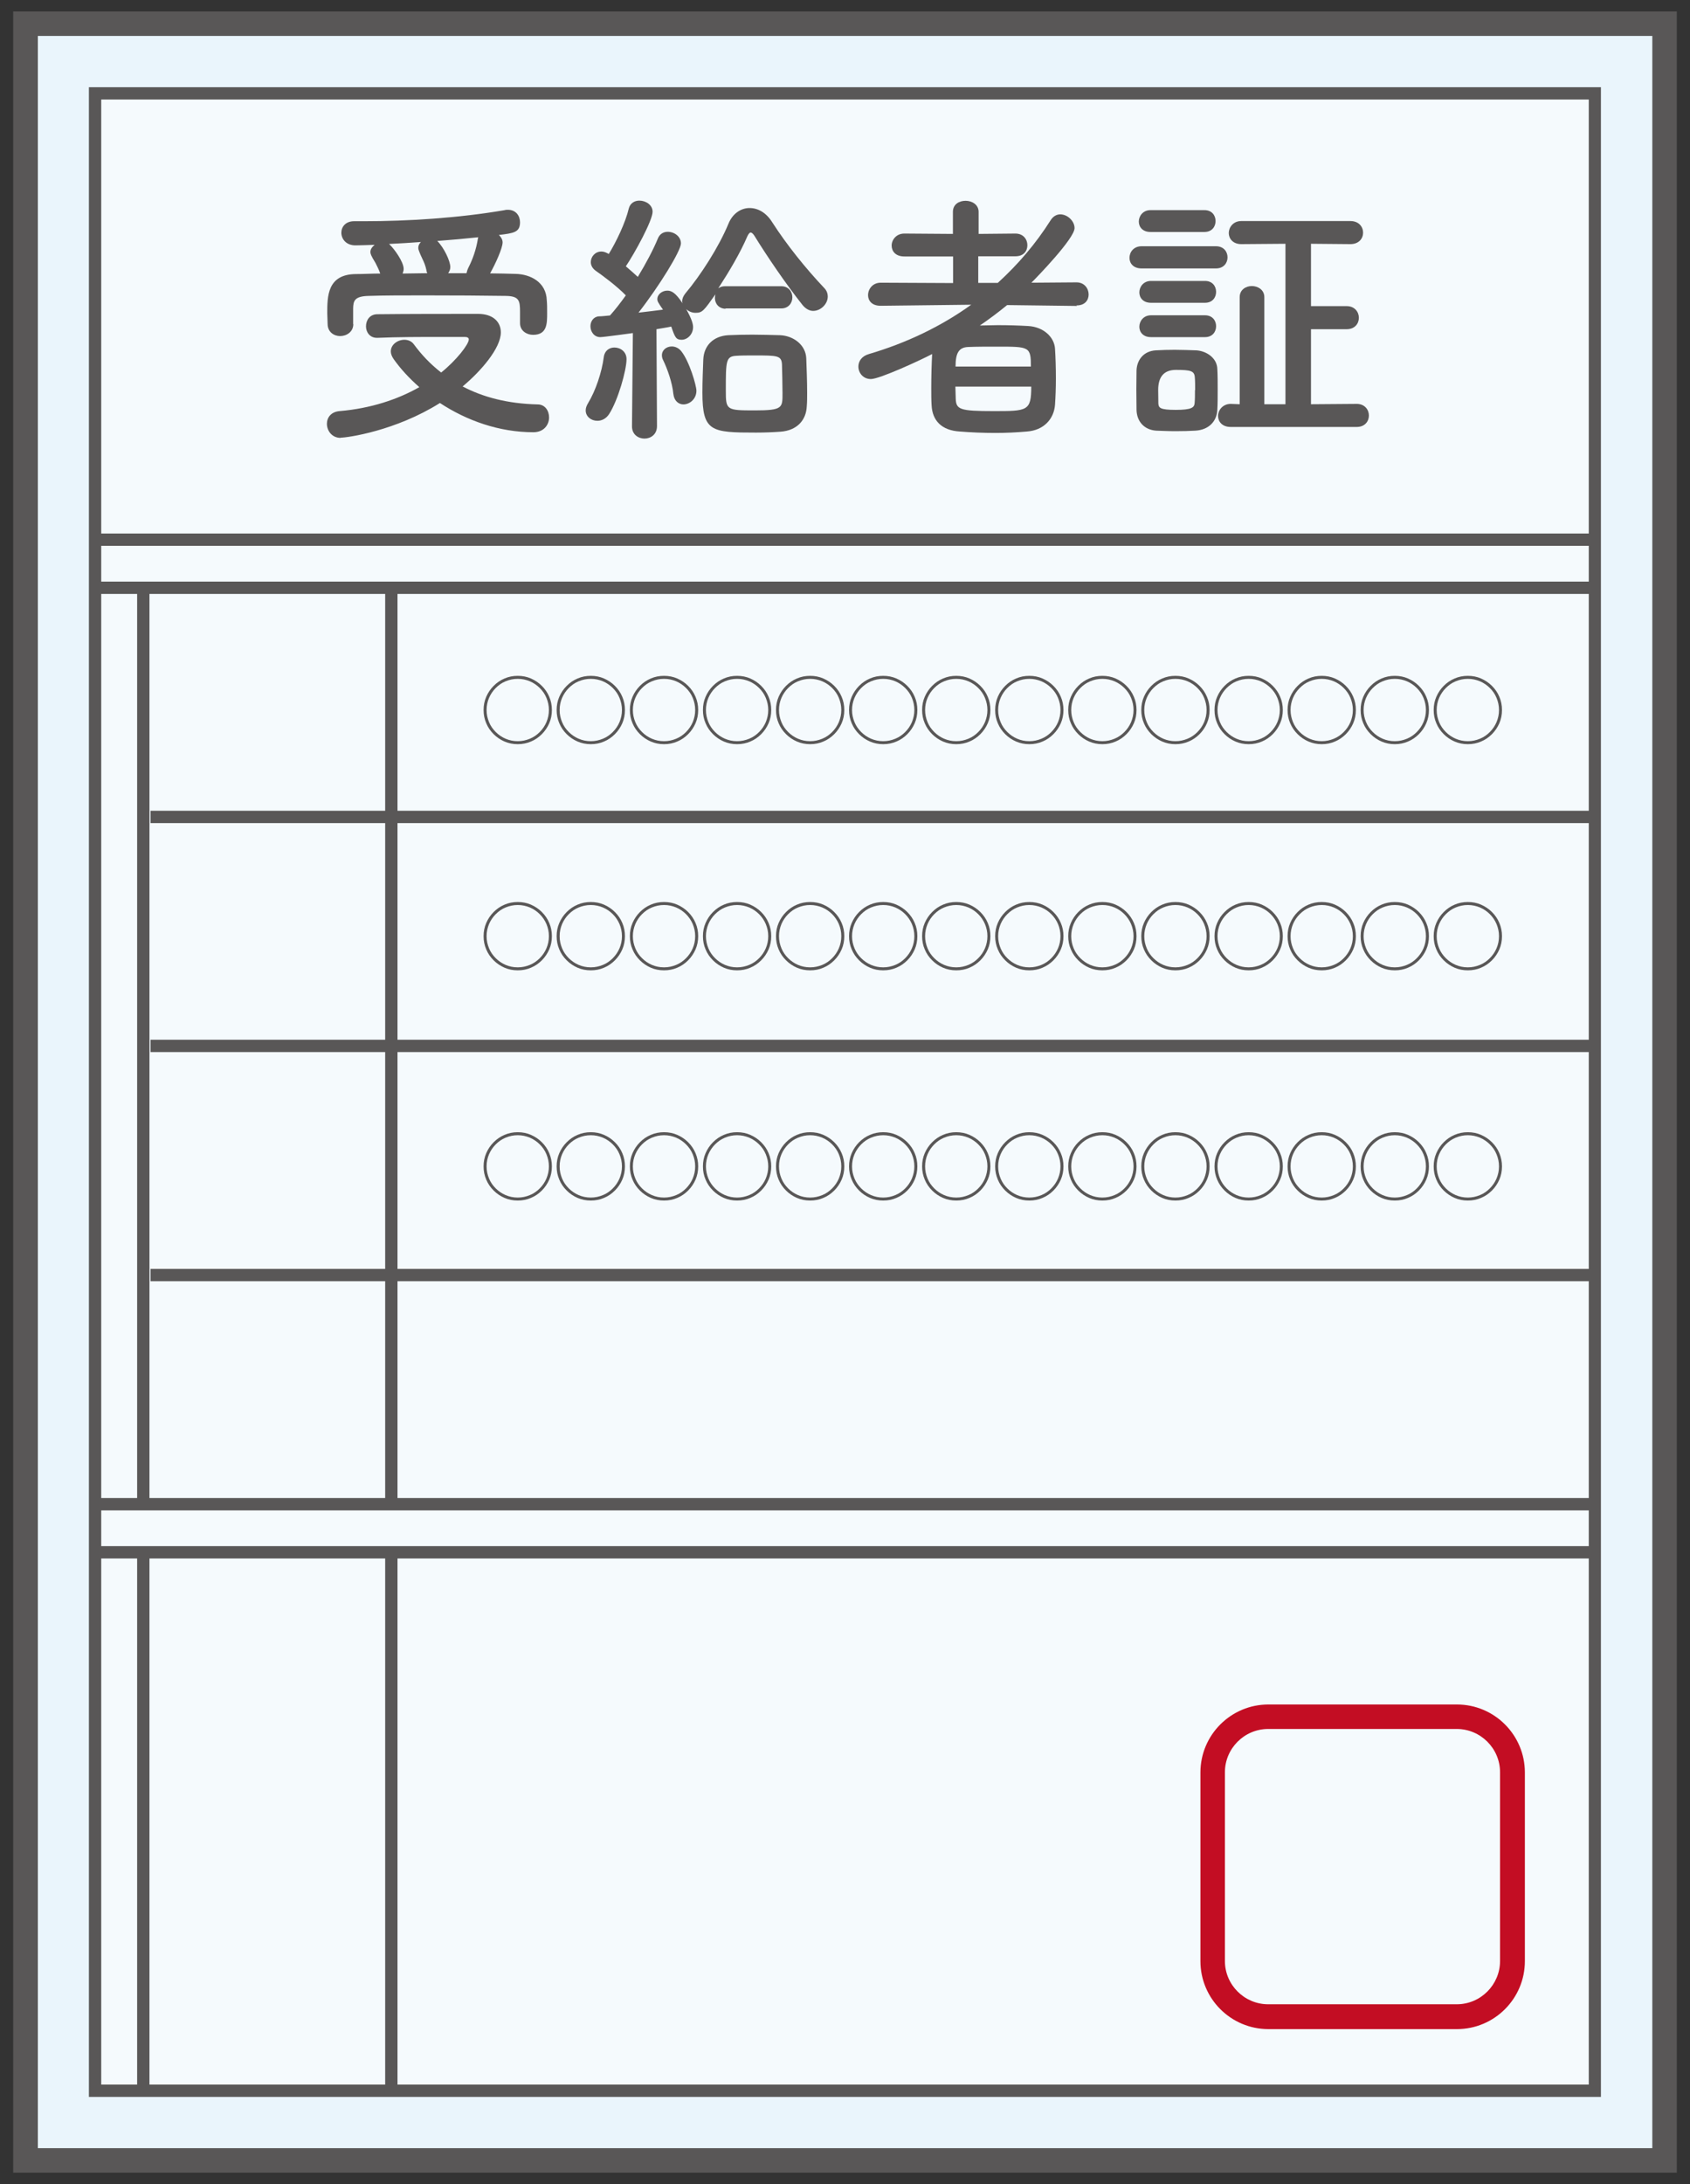
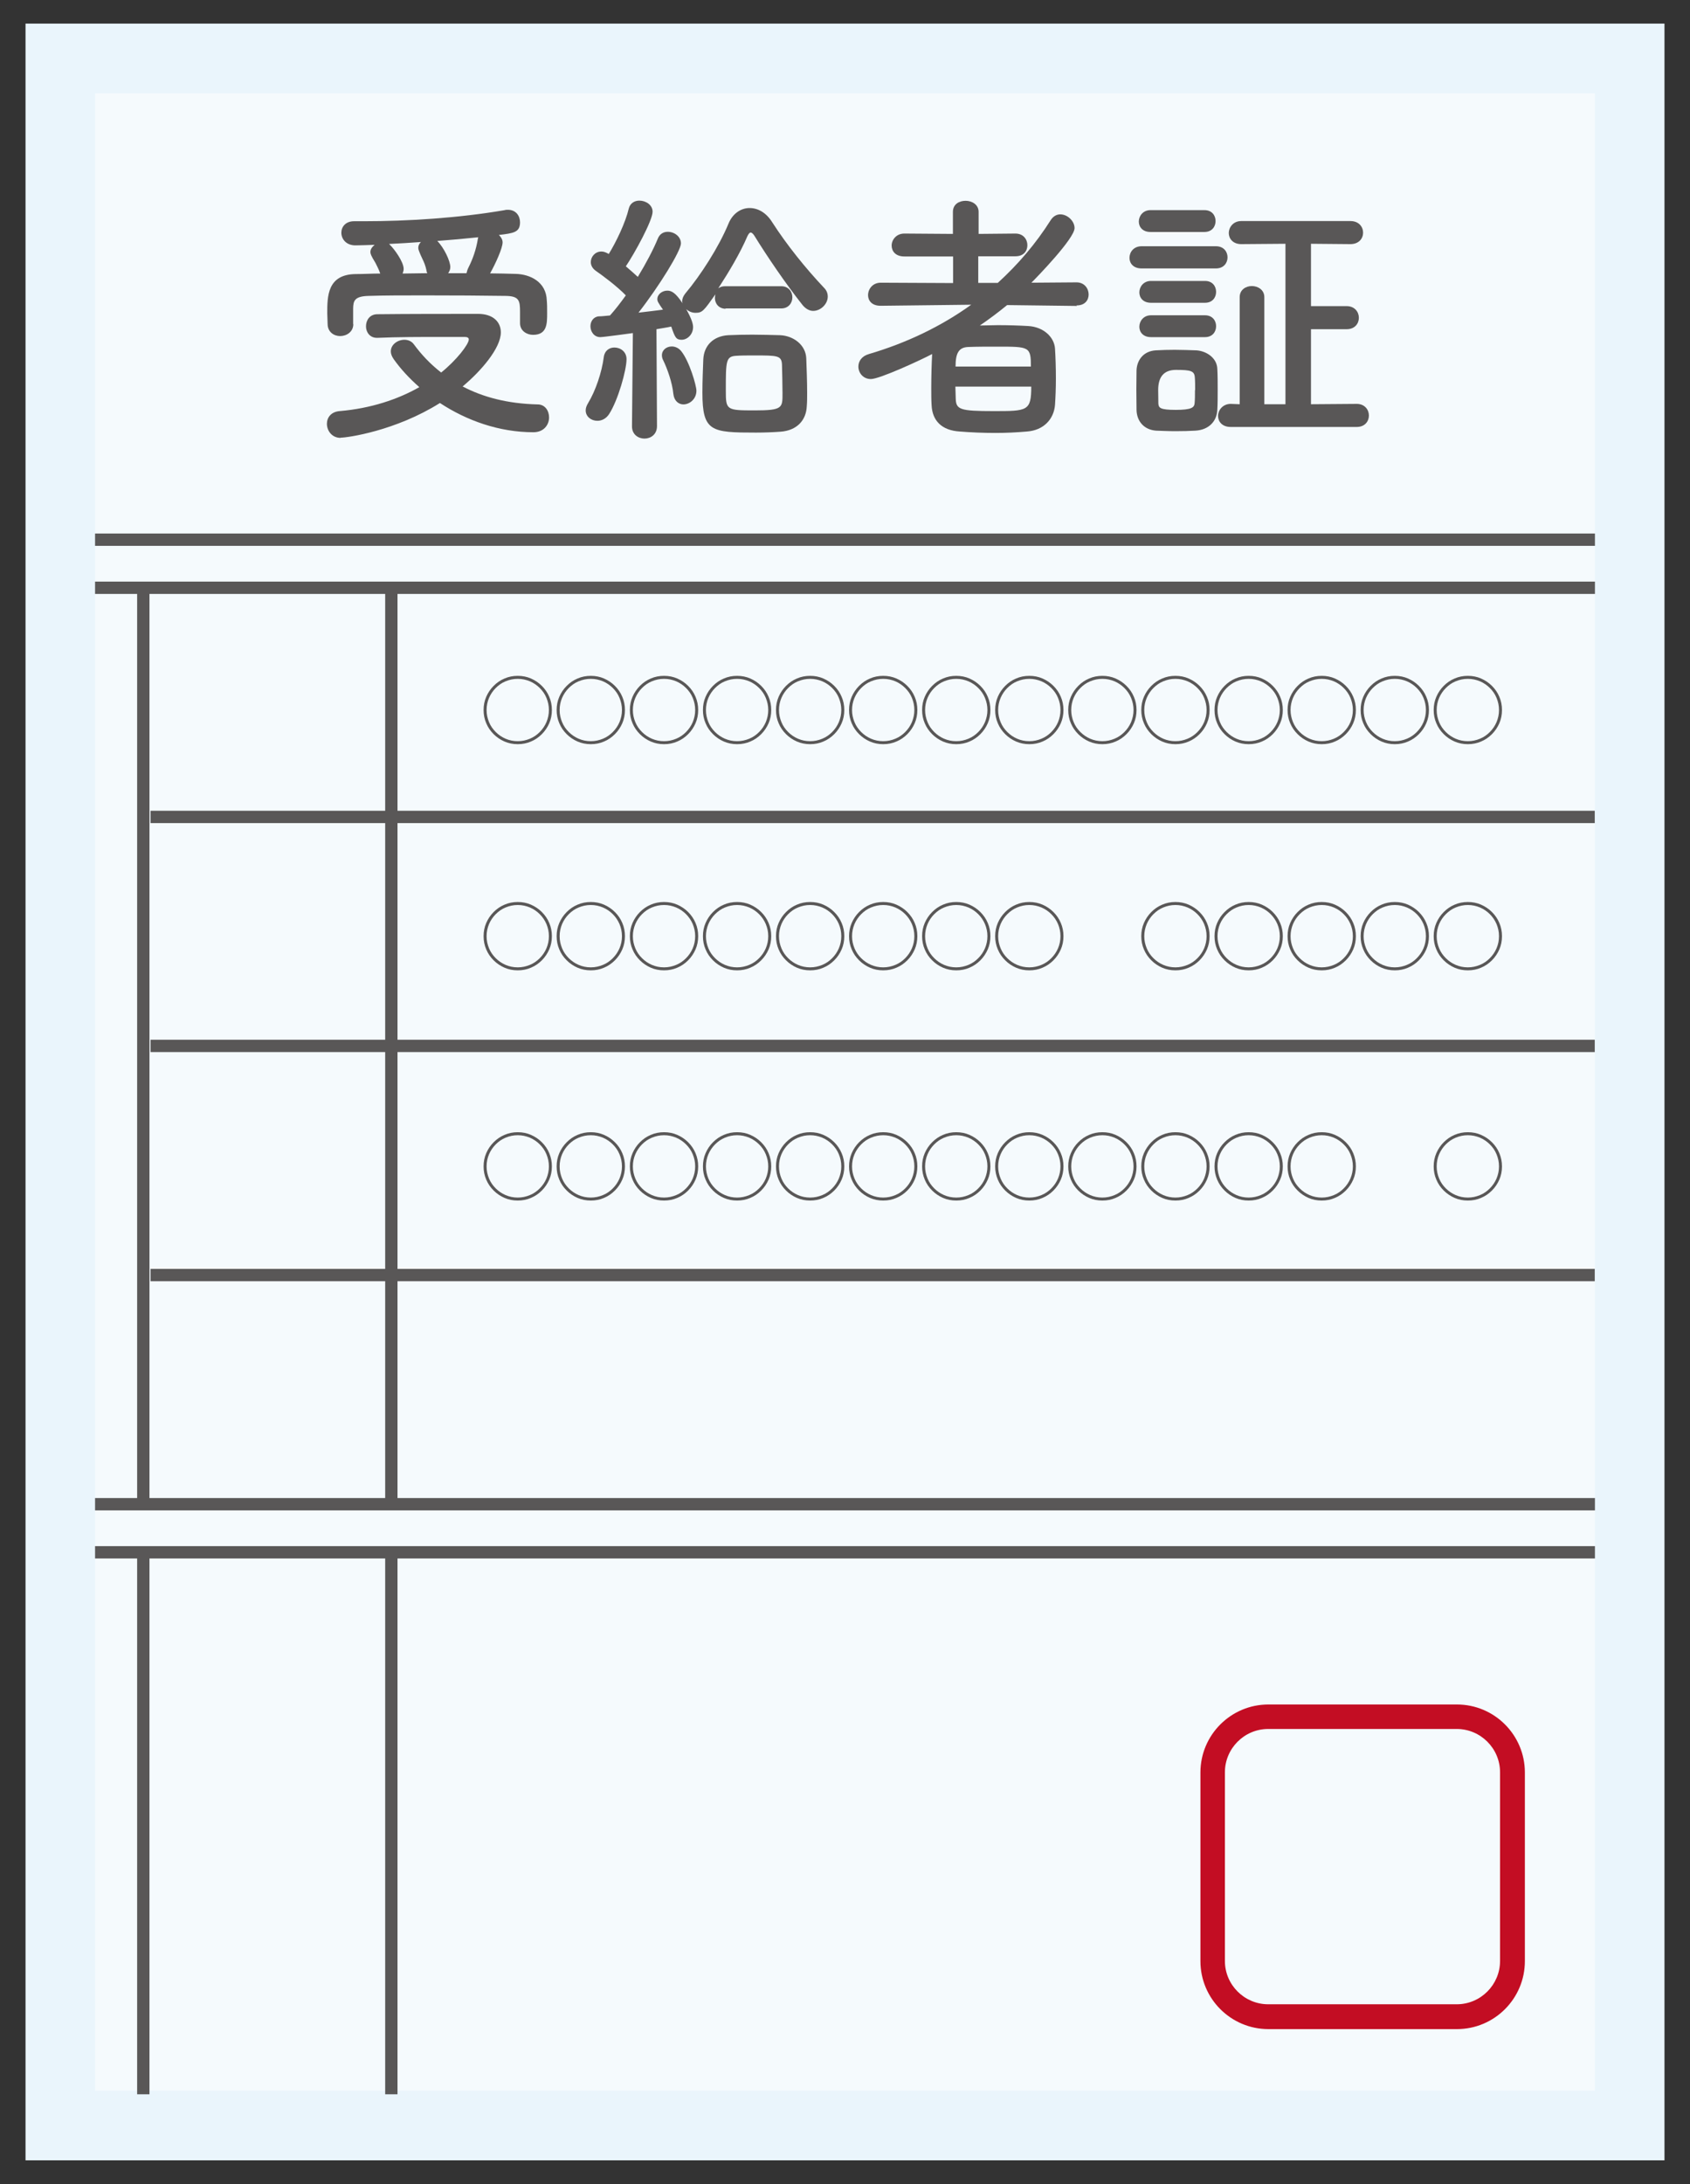
<svg xmlns="http://www.w3.org/2000/svg" id="_デザイン" data-name=" デザイン" width="96" height="124" viewBox="0 0 96 124">
  <rect x="0" y="0" width="96" height="124" fill="#333333" stroke="none" />
  <defs>
    <style>
      .cls-1 {
        fill: #f5fafd;
      }

      .cls-1, .cls-2, .cls-3, .cls-4, .cls-5 {
        stroke-width: 0px;
      }

      .cls-2 {
        fill: none;
      }

      .cls-3 {
        fill: #eaf5fc;
      }

      .cls-4 {
        fill: #595757;
      }

      .cls-5 {
        fill: #c30d23;
      }
    </style>
  </defs>
  <g>
    <rect class="cls-3" x="1.45" y="1.34" width="93.1" height="121.31" />
-     <path class="cls-4" d="M95.25,123.35H.75V.65h94.5v122.71h0ZM2.15,121.96h91.71V2.04H2.15v119.92Z" />
  </g>
  <g>
    <rect class="cls-1" x="5.4" y="5.3" width="85.2" height="113.4" />
-     <path class="cls-4" d="M90.95,119.05H5.05V4.95h85.89v114.1h0ZM5.75,118.35h84.5V5.65H5.75v112.71h0Z" />
  </g>
  <g>
    <path class="cls-4" d="M29.41,42.25c-.27,0-.52-.05-.75-.15-.23-.1-.44-.24-.62-.42-.18-.18-.32-.38-.42-.62-.1-.23-.15-.48-.15-.75s.05-.52.15-.75.24-.44.42-.62.38-.32.62-.42c.23-.1.48-.15.75-.15s.52.05.75.15c.23.1.44.24.62.42.18.18.32.38.42.62.1.23.15.48.15.75s-.05.52-.15.75-.24.44-.42.62-.38.32-.62.42c-.23.1-.48.15-.75.15ZM29.41,42.08c.25,0,.47-.05.69-.14.22-.09.4-.22.56-.38s.29-.35.38-.56c.09-.22.14-.44.14-.69s-.05-.47-.14-.69c-.09-.22-.22-.4-.38-.56s-.35-.29-.56-.38c-.22-.09-.44-.14-.69-.14s-.47.05-.69.14c-.22.09-.4.22-.56.38s-.29.35-.38.56c-.09.21-.14.44-.14.69s.05.47.14.69c.09.22.22.4.38.56s.35.29.56.38.44.14.69.14Z" />
    <path class="cls-4" d="M33.56,42.25c-.27,0-.52-.05-.75-.15-.23-.1-.44-.24-.62-.42-.18-.18-.32-.38-.42-.62-.1-.23-.15-.48-.15-.75s.05-.52.15-.75.24-.44.42-.62.38-.32.62-.42c.23-.1.48-.15.75-.15s.52.05.75.15c.23.1.44.24.62.42.18.18.32.38.42.62.1.23.15.48.15.75s-.05.52-.15.75c-.1.23-.24.44-.42.62-.18.18-.38.32-.62.42-.23.1-.48.15-.75.15ZM33.56,42.08c.25,0,.47-.05.69-.14.22-.09.4-.22.56-.38s.29-.35.38-.56c.09-.22.14-.44.14-.69s-.05-.47-.14-.69c-.09-.22-.22-.4-.38-.56s-.35-.29-.56-.38c-.22-.09-.44-.14-.69-.14s-.47.05-.69.14c-.22.09-.4.22-.56.38s-.29.35-.38.56c-.09.21-.14.44-.14.69s.05.47.14.69c.09.22.22.4.38.56s.35.29.56.38c.21.09.44.14.69.14Z" />
    <path class="cls-4" d="M37.72,42.25c-.27,0-.52-.05-.75-.15-.23-.1-.44-.24-.62-.42-.18-.18-.32-.38-.42-.62-.1-.23-.15-.48-.15-.75s.05-.52.15-.75c.1-.23.24-.44.42-.62.18-.18.38-.32.62-.42.23-.1.48-.15.75-.15s.52.05.75.15c.23.1.44.24.62.42.18.18.32.38.42.62.1.23.15.48.15.75s-.05.52-.15.75c-.1.23-.24.44-.42.62-.18.18-.38.32-.62.42-.23.1-.48.15-.75.15ZM37.72,42.08c.25,0,.47-.05.69-.14.22-.09.4-.22.56-.38s.29-.35.38-.56c.09-.22.14-.44.14-.69s-.05-.47-.14-.69c-.09-.22-.22-.4-.38-.56s-.35-.29-.56-.38c-.22-.09-.44-.14-.69-.14s-.47.05-.69.14c-.22.09-.4.22-.56.38s-.29.35-.38.56c-.09.21-.14.44-.14.69s.05.47.14.69c.09.22.22.4.38.56s.35.29.56.38c.21.09.44.14.69.14Z" />
    <path class="cls-4" d="M41.87,42.25c-.27,0-.52-.05-.75-.15-.23-.1-.44-.24-.62-.42-.18-.18-.32-.38-.42-.62-.1-.23-.15-.48-.15-.75s.05-.52.15-.75c.1-.23.24-.44.42-.62.18-.18.38-.32.62-.42.23-.1.48-.15.75-.15s.52.05.75.15c.23.1.44.24.62.42.18.18.32.38.42.62.1.23.15.48.15.75s-.05.52-.15.75c-.1.23-.24.44-.42.62-.18.18-.38.32-.62.42-.23.1-.48.15-.75.15ZM41.87,42.08c.25,0,.47-.05.69-.14.22-.09.4-.22.56-.38s.29-.35.38-.56c.09-.22.14-.44.14-.69s-.05-.47-.14-.69c-.09-.22-.22-.4-.38-.56s-.35-.29-.56-.38c-.22-.09-.44-.14-.69-.14s-.47.05-.69.14c-.22.09-.4.22-.56.38s-.29.35-.38.56c-.09.21-.14.44-.14.69s.05.47.14.69c.09.22.22.4.38.56s.35.29.56.38c.21.09.44.14.69.14Z" />
    <path class="cls-4" d="M46.02,42.25c-.27,0-.52-.05-.75-.15-.23-.1-.44-.24-.62-.42-.18-.18-.32-.38-.42-.62-.1-.23-.15-.48-.15-.75s.05-.52.15-.75c.1-.23.24-.44.42-.62.18-.18.38-.32.62-.42.23-.1.48-.15.75-.15s.52.05.75.15c.23.1.44.24.62.42.18.18.32.38.42.62.1.23.15.48.15.75s-.05.52-.15.75c-.1.23-.24.44-.42.62-.18.18-.38.32-.62.42-.23.1-.48.15-.75.15ZM46.02,42.08c.25,0,.47-.05.69-.14.22-.09.4-.22.56-.38s.29-.35.38-.56c.09-.22.14-.44.14-.69s-.05-.47-.14-.69c-.09-.22-.22-.4-.38-.56s-.35-.29-.56-.38c-.22-.09-.44-.14-.69-.14s-.47.05-.69.14c-.22.09-.4.22-.56.38s-.29.35-.38.56c-.09.21-.14.44-.14.69s.05.47.14.69c.09.22.22.4.38.56s.35.29.56.38c.21.09.44.14.69.14Z" />
    <path class="cls-4" d="M50.17,42.25c-.27,0-.52-.05-.75-.15-.23-.1-.44-.24-.62-.42-.18-.18-.32-.38-.42-.62-.1-.23-.15-.48-.15-.75s.05-.52.15-.75c.1-.23.24-.44.42-.62.18-.18.38-.32.62-.42.23-.1.48-.15.75-.15s.52.05.75.15c.23.1.44.24.62.42.18.18.32.38.42.62.1.23.15.48.15.75s-.05.52-.15.75c-.1.23-.24.44-.42.62-.18.18-.38.32-.62.42-.23.1-.48.15-.75.15ZM50.17,42.08c.25,0,.47-.05.69-.14.22-.09.4-.22.56-.38s.29-.35.38-.56c.09-.22.14-.44.14-.69s-.05-.47-.14-.69c-.09-.22-.22-.4-.38-.56s-.35-.29-.56-.38c-.22-.09-.44-.14-.69-.14s-.47.05-.69.14c-.22.09-.4.22-.56.38s-.29.35-.38.56c-.09.21-.14.44-.14.69s.05.47.14.69c.09.22.22.4.38.56s.35.29.56.38c.21.09.44.14.69.14Z" />
    <path class="cls-4" d="M54.32,42.25c-.27,0-.52-.05-.75-.15-.23-.1-.44-.24-.62-.42-.18-.18-.32-.38-.42-.62-.1-.23-.15-.48-.15-.75s.05-.52.15-.75c.1-.23.24-.44.42-.62.18-.18.38-.32.62-.42.23-.1.48-.15.75-.15s.52.05.75.15c.23.1.44.24.62.42.18.18.32.38.42.62.1.23.15.48.15.75s-.05.52-.15.75c-.1.23-.24.44-.42.62-.18.18-.38.32-.62.42-.23.1-.48.15-.75.15ZM54.32,42.08c.25,0,.47-.05.69-.14.22-.09.4-.22.56-.38s.29-.35.38-.56c.09-.22.14-.44.14-.69s-.05-.47-.14-.69c-.09-.22-.22-.4-.38-.56s-.35-.29-.56-.38c-.22-.09-.44-.14-.69-.14s-.47.05-.69.14c-.22.09-.4.22-.56.38s-.29.35-.38.56c-.09.21-.14.44-.14.69s.05.47.14.69c.09.22.22.4.38.56s.35.29.56.38c.21.09.44.14.69.14Z" />
    <path class="cls-4" d="M58.47,42.25c-.27,0-.52-.05-.75-.15-.23-.1-.44-.24-.62-.42-.18-.18-.32-.38-.42-.62-.1-.23-.15-.48-.15-.75s.05-.52.15-.75c.1-.23.24-.44.42-.62.18-.18.38-.32.62-.42.23-.1.48-.15.75-.15s.52.05.75.15c.23.1.44.24.62.42.18.18.32.38.42.62.1.23.15.48.15.75s-.05.52-.15.75c-.1.23-.24.44-.42.62-.18.18-.38.32-.62.42-.23.1-.48.15-.75.15ZM58.47,42.08c.25,0,.47-.05.69-.14.22-.09.4-.22.56-.38s.29-.35.38-.56c.09-.22.14-.44.14-.69s-.05-.47-.14-.69c-.09-.22-.22-.4-.38-.56s-.35-.29-.56-.38c-.22-.09-.44-.14-.69-.14s-.47.05-.69.14c-.22.09-.4.22-.56.38s-.29.35-.38.56c-.09.21-.14.44-.14.69s.05.47.14.69c.09.22.22.4.38.56s.35.29.56.38c.21.09.44.14.69.14Z" />
    <path class="cls-4" d="M62.62,42.25c-.27,0-.52-.05-.75-.15-.23-.1-.44-.24-.62-.42-.18-.18-.32-.38-.42-.62-.1-.23-.15-.48-.15-.75s.05-.52.15-.75c.1-.23.24-.44.42-.62.18-.18.38-.32.62-.42.23-.1.48-.15.75-.15s.52.05.75.15c.23.1.44.24.62.42.18.18.32.38.42.62.1.23.15.48.15.75s-.05.52-.15.75-.24.44-.42.62-.38.32-.62.42c-.23.1-.48.15-.75.15ZM62.62,42.08c.25,0,.47-.05.69-.14.22-.09.4-.22.56-.38s.29-.35.38-.56c.09-.22.14-.44.14-.69s-.05-.47-.14-.69c-.09-.22-.22-.4-.38-.56s-.35-.29-.56-.38c-.22-.09-.44-.14-.69-.14s-.47.05-.69.14c-.22.09-.4.22-.56.38s-.29.35-.38.56c-.09.21-.14.44-.14.69s.05.47.14.69c.09.22.22.4.38.56s.35.29.56.38c.21.09.44.14.69.14Z" />
    <path class="cls-4" d="M66.77,42.25c-.27,0-.52-.05-.75-.15-.23-.1-.44-.24-.62-.42-.18-.18-.32-.38-.42-.62-.1-.23-.15-.48-.15-.75s.05-.52.15-.75.24-.44.42-.62.38-.32.62-.42c.23-.1.48-.15.75-.15s.52.05.75.15c.23.1.44.24.62.42.18.18.32.38.42.62.1.23.15.48.15.75s-.05.52-.15.75-.24.44-.42.62-.38.32-.62.42c-.23.1-.48.15-.75.15ZM66.77,42.08c.25,0,.47-.05.69-.14s.4-.22.56-.38c.16-.16.29-.35.38-.56.09-.22.14-.44.14-.69s-.05-.47-.14-.69c-.09-.22-.22-.4-.38-.56-.16-.16-.35-.29-.56-.38-.22-.09-.44-.14-.69-.14s-.47.05-.69.14-.4.22-.56.38c-.16.16-.29.35-.38.56-.09.21-.14.44-.14.69s.05.47.14.69c.09.22.22.4.38.56.16.16.35.29.56.38s.44.14.69.14Z" />
    <path class="cls-4" d="M70.93,42.25c-.27,0-.52-.05-.75-.15-.23-.1-.44-.24-.62-.42-.18-.18-.32-.38-.42-.62-.1-.23-.15-.48-.15-.75s.05-.52.15-.75.24-.44.42-.62.38-.32.62-.42c.23-.1.48-.15.75-.15s.52.05.75.15c.23.1.44.24.62.42.18.18.32.38.42.62.1.23.15.48.15.75s-.05.52-.15.75-.24.44-.42.62-.38.32-.62.42c-.23.1-.48.15-.75.15ZM70.93,42.08c.25,0,.47-.05.69-.14s.4-.22.56-.38c.16-.16.29-.35.38-.56.09-.22.14-.44.14-.69s-.05-.47-.14-.69c-.09-.22-.22-.4-.38-.56-.16-.16-.35-.29-.56-.38-.22-.09-.44-.14-.69-.14s-.47.05-.69.14-.4.22-.56.38c-.16.16-.29.35-.38.56-.09.21-.14.44-.14.69s.05.47.14.69c.09.22.22.4.38.56.16.16.35.29.56.38s.44.14.69.14Z" />
    <path class="cls-4" d="M75.08,42.25c-.27,0-.52-.05-.75-.15-.23-.1-.44-.24-.62-.42-.18-.18-.32-.38-.42-.62-.1-.23-.15-.48-.15-.75s.05-.52.15-.75.24-.44.42-.62.38-.32.62-.42c.23-.1.48-.15.75-.15s.52.05.75.15c.23.1.44.24.62.42.18.18.32.38.42.62.1.23.15.48.15.75s-.05.52-.15.75-.24.44-.42.62-.38.32-.62.42c-.23.1-.48.15-.75.15ZM75.08,42.08c.25,0,.47-.05.69-.14s.4-.22.56-.38c.16-.16.29-.35.38-.56.09-.22.14-.44.14-.69s-.05-.47-.14-.69c-.09-.22-.22-.4-.38-.56-.16-.16-.35-.29-.56-.38-.22-.09-.44-.14-.69-.14s-.47.05-.69.14-.4.22-.56.38c-.16.16-.29.35-.38.56-.09.21-.14.44-.14.69s.05.47.14.69c.09.22.22.4.38.56.16.16.35.29.56.38s.44.14.69.14Z" />
    <path class="cls-4" d="M79.23,42.25c-.27,0-.52-.05-.75-.15-.23-.1-.44-.24-.62-.42-.18-.18-.32-.38-.42-.62-.1-.23-.15-.48-.15-.75s.05-.52.15-.75.24-.44.42-.62.38-.32.62-.42c.23-.1.48-.15.75-.15s.52.05.75.15c.23.1.44.24.62.42.18.18.32.38.42.62.1.23.15.48.15.75s-.05.52-.15.75-.24.44-.42.62-.38.32-.62.42c-.23.1-.48.15-.75.15ZM79.23,42.08c.25,0,.47-.05.69-.14s.4-.22.56-.38c.16-.16.29-.35.38-.56.09-.22.14-.44.14-.69s-.05-.47-.14-.69c-.09-.22-.22-.4-.38-.56-.16-.16-.35-.29-.56-.38-.22-.09-.44-.14-.69-.14s-.47.05-.69.14-.4.22-.56.38c-.16.16-.29.35-.38.56-.09.21-.14.44-.14.69s.05.47.14.69c.09.22.22.4.38.56.16.16.35.29.56.38s.44.14.69.14Z" />
    <path class="cls-4" d="M83.38,42.25c-.27,0-.52-.05-.75-.15-.23-.1-.44-.24-.62-.42-.18-.18-.32-.38-.42-.62-.1-.23-.15-.48-.15-.75s.05-.52.15-.75.24-.44.42-.62.38-.32.62-.42c.23-.1.48-.15.75-.15s.52.05.75.15c.23.1.44.24.62.42.18.18.32.38.42.62.1.23.15.48.15.75s-.05.52-.15.75-.24.44-.42.62-.38.32-.62.42c-.23.1-.48.15-.75.15ZM83.38,42.08c.25,0,.47-.05.69-.14s.4-.22.56-.38c.16-.16.29-.35.38-.56.09-.22.14-.44.14-.69s-.05-.47-.14-.69c-.09-.22-.22-.4-.38-.56-.16-.16-.35-.29-.56-.38-.22-.09-.44-.14-.69-.14s-.47.05-.69.14-.4.22-.56.38c-.16.16-.29.35-.38.56-.09.21-.14.44-.14.69s.05.47.14.69c.09.22.22.4.38.56.16.16.35.29.56.38s.44.14.69.14Z" />
  </g>
  <g>
    <path class="cls-4" d="M29.41,55.09c-.27,0-.52-.05-.75-.15-.23-.1-.44-.24-.62-.42-.18-.18-.32-.38-.42-.62-.1-.23-.15-.48-.15-.75s.05-.52.15-.75.24-.44.42-.62.38-.32.62-.42c.23-.1.48-.15.75-.15s.52.05.75.15c.23.1.44.24.62.42.18.18.32.38.42.62.1.23.15.48.15.75s-.05.52-.15.75-.24.44-.42.62-.38.32-.62.42c-.23.1-.48.15-.75.15ZM29.41,54.92c.25,0,.47-.05.69-.14.22-.09.4-.22.56-.38s.29-.35.38-.56c.09-.21.14-.44.14-.69s-.05-.47-.14-.69c-.09-.21-.22-.4-.38-.56s-.35-.29-.56-.38c-.22-.09-.44-.14-.69-.14s-.47.05-.69.14c-.22.09-.4.22-.56.38s-.29.35-.38.56c-.09.22-.14.44-.14.69s.05.47.14.69c.09.22.22.4.38.56s.35.29.56.38.44.14.69.14Z" />
    <path class="cls-4" d="M33.56,55.09c-.27,0-.52-.05-.75-.15-.23-.1-.44-.24-.62-.42-.18-.18-.32-.38-.42-.62-.1-.23-.15-.48-.15-.75s.05-.52.15-.75.24-.44.42-.62.38-.32.62-.42c.23-.1.48-.15.75-.15s.52.05.75.15c.23.1.44.24.62.42.18.18.32.38.42.62.1.23.15.48.15.75s-.05.52-.15.75c-.1.23-.24.44-.42.62-.18.18-.38.32-.62.42-.23.1-.48.15-.75.15ZM33.56,54.92c.25,0,.47-.05.69-.14.22-.09.4-.22.56-.38s.29-.35.38-.56c.09-.21.14-.44.14-.69s-.05-.47-.14-.69c-.09-.21-.22-.4-.38-.56s-.35-.29-.56-.38c-.22-.09-.44-.14-.69-.14s-.47.05-.69.14c-.22.09-.4.22-.56.38s-.29.35-.38.56c-.09.22-.14.44-.14.69s.05.47.14.69c.09.22.22.4.38.56s.35.29.56.38c.21.09.44.14.69.14Z" />
    <path class="cls-4" d="M37.72,55.09c-.27,0-.52-.05-.75-.15-.23-.1-.44-.24-.62-.42-.18-.18-.32-.38-.42-.62-.1-.23-.15-.48-.15-.75s.05-.52.15-.75c.1-.23.24-.44.42-.62.18-.18.38-.32.62-.42.23-.1.48-.15.75-.15s.52.05.75.15c.23.1.44.24.62.42.18.18.32.38.42.62.1.23.15.48.15.75s-.05.52-.15.75c-.1.23-.24.44-.42.62-.18.18-.38.32-.62.42-.23.1-.48.15-.75.15ZM37.72,54.92c.25,0,.47-.05.69-.14.22-.09.4-.22.56-.38s.29-.35.38-.56c.09-.21.14-.44.14-.69s-.05-.47-.14-.69c-.09-.21-.22-.4-.38-.56s-.35-.29-.56-.38c-.22-.09-.44-.14-.69-.14s-.47.05-.69.14c-.22.09-.4.22-.56.38s-.29.35-.38.56c-.09.22-.14.44-.14.69s.05.47.14.69c.09.22.22.4.38.56s.35.29.56.38c.21.09.44.14.69.14Z" />
    <path class="cls-4" d="M41.87,55.09c-.27,0-.52-.05-.75-.15-.23-.1-.44-.24-.62-.42-.18-.18-.32-.38-.42-.62-.1-.23-.15-.48-.15-.75s.05-.52.15-.75c.1-.23.24-.44.42-.62.18-.18.38-.32.62-.42.23-.1.48-.15.75-.15s.52.05.75.15c.23.1.44.24.62.42.18.18.32.38.42.62.1.23.15.48.15.75s-.05.52-.15.75c-.1.23-.24.44-.42.62-.18.18-.38.32-.62.42-.23.1-.48.15-.75.15ZM41.87,54.92c.25,0,.47-.05.69-.14.22-.09.4-.22.56-.38s.29-.35.38-.56c.09-.21.14-.44.14-.69s-.05-.47-.14-.69c-.09-.21-.22-.4-.38-.56s-.35-.29-.56-.38c-.22-.09-.44-.14-.69-.14s-.47.05-.69.14c-.22.09-.4.22-.56.38s-.29.35-.38.56c-.09.22-.14.44-.14.69s.05.47.14.69c.09.22.22.4.38.56s.35.29.56.38c.21.09.44.14.69.14Z" />
    <path class="cls-4" d="M46.02,55.09c-.27,0-.52-.05-.75-.15-.23-.1-.44-.24-.62-.42-.18-.18-.32-.38-.42-.62-.1-.23-.15-.48-.15-.75s.05-.52.15-.75c.1-.23.24-.44.42-.62.18-.18.38-.32.62-.42.23-.1.48-.15.75-.15s.52.05.75.15c.23.1.44.24.62.42.18.18.32.38.42.62.1.23.15.48.15.75s-.05.52-.15.75c-.1.23-.24.44-.42.62-.18.18-.38.32-.62.42-.23.1-.48.15-.75.15ZM46.02,54.92c.25,0,.47-.05.69-.14.22-.09.4-.22.56-.38s.29-.35.38-.56c.09-.21.14-.44.14-.69s-.05-.47-.14-.69c-.09-.21-.22-.4-.38-.56s-.35-.29-.56-.38c-.22-.09-.44-.14-.69-.14s-.47.05-.69.14c-.22.09-.4.22-.56.38s-.29.35-.38.56c-.09.22-.14.44-.14.69s.05.47.14.69c.09.22.22.4.38.56s.35.29.56.38c.21.09.44.14.69.14Z" />
    <path class="cls-4" d="M50.17,55.09c-.27,0-.52-.05-.75-.15-.23-.1-.44-.24-.62-.42-.18-.18-.32-.38-.42-.62-.1-.23-.15-.48-.15-.75s.05-.52.15-.75c.1-.23.24-.44.42-.62.18-.18.38-.32.62-.42.23-.1.48-.15.75-.15s.52.05.75.15c.23.1.44.24.62.42s.32.38.42.62c.1.23.15.48.15.75s-.05.52-.15.75c-.1.23-.24.44-.42.62-.18.18-.38.32-.62.42-.23.1-.48.15-.75.15ZM50.17,54.92c.25,0,.47-.05.69-.14.22-.09.4-.22.56-.38s.29-.35.38-.56c.09-.21.14-.44.14-.69s-.05-.47-.14-.69c-.09-.21-.22-.4-.38-.56s-.35-.29-.56-.38c-.22-.09-.44-.14-.69-.14s-.47.05-.69.14c-.22.09-.4.22-.56.38s-.29.35-.38.56c-.09.22-.14.44-.14.69s.05.47.14.69c.09.22.22.4.38.56s.35.29.56.38c.21.09.44.14.69.14Z" />
    <path class="cls-4" d="M54.32,55.09c-.27,0-.52-.05-.75-.15-.23-.1-.44-.24-.62-.42-.18-.18-.32-.38-.42-.62-.1-.23-.15-.48-.15-.75s.05-.52.15-.75c.1-.23.24-.44.42-.62.18-.18.38-.32.62-.42.23-.1.48-.15.75-.15s.52.05.75.15c.23.1.44.24.62.42s.32.38.42.62c.1.23.15.48.15.75s-.05.52-.15.75c-.1.23-.24.44-.42.62-.18.18-.38.32-.62.42-.23.1-.48.15-.75.15ZM54.32,54.92c.25,0,.47-.05.69-.14.22-.09.4-.22.56-.38s.29-.35.38-.56c.09-.21.14-.44.14-.69s-.05-.47-.14-.69c-.09-.21-.22-.4-.38-.56s-.35-.29-.56-.38c-.22-.09-.44-.14-.69-.14s-.47.05-.69.14c-.22.09-.4.22-.56.38s-.29.35-.38.56c-.09.22-.14.44-.14.69s.05.47.14.69c.09.22.22.4.38.56s.35.29.56.38c.21.09.44.14.69.14Z" />
    <path class="cls-4" d="M58.47,55.09c-.27,0-.52-.05-.75-.15-.23-.1-.44-.24-.62-.42-.18-.18-.32-.38-.42-.62-.1-.23-.15-.48-.15-.75s.05-.52.15-.75c.1-.23.24-.44.42-.62.18-.18.38-.32.62-.42.23-.1.48-.15.75-.15s.52.05.75.15c.23.1.44.24.62.42s.32.38.42.62c.1.23.15.48.15.75s-.05.52-.15.75c-.1.23-.24.44-.42.62-.18.18-.38.32-.62.42-.23.1-.48.15-.75.15ZM58.47,54.92c.25,0,.47-.05.69-.14.22-.09.4-.22.56-.38s.29-.35.38-.56c.09-.21.14-.44.14-.69s-.05-.47-.14-.69c-.09-.21-.22-.4-.38-.56s-.35-.29-.56-.38c-.22-.09-.44-.14-.69-.14s-.47.05-.69.14c-.22.09-.4.22-.56.38s-.29.35-.38.56c-.09.22-.14.44-.14.69s.05.47.14.69c.09.22.22.4.38.56s.35.29.56.38c.21.09.44.14.69.14Z" />
-     <path class="cls-4" d="M62.62,55.09c-.27,0-.52-.05-.75-.15-.23-.1-.44-.24-.62-.42-.18-.18-.32-.38-.42-.62-.1-.23-.15-.48-.15-.75s.05-.52.15-.75c.1-.23.24-.44.42-.62.18-.18.38-.32.62-.42.23-.1.48-.15.75-.15s.52.05.75.15c.23.1.44.24.62.42.18.18.32.38.42.62.1.23.15.48.15.75s-.05.52-.15.75-.24.44-.42.62-.38.32-.62.42c-.23.1-.48.15-.75.15ZM62.62,54.92c.25,0,.47-.05.69-.14.22-.09.4-.22.56-.38s.29-.35.38-.56c.09-.21.14-.44.14-.69s-.05-.47-.14-.69c-.09-.21-.22-.4-.38-.56s-.35-.29-.56-.38c-.22-.09-.44-.14-.69-.14s-.47.05-.69.14c-.22.09-.4.22-.56.38s-.29.35-.38.56c-.09.22-.14.44-.14.69s.05.47.14.69c.09.22.22.4.38.56s.35.29.56.38c.21.09.44.14.69.14Z" />
    <path class="cls-4" d="M66.77,55.09c-.27,0-.52-.05-.75-.15-.23-.1-.44-.24-.62-.42-.18-.18-.32-.38-.42-.62-.1-.23-.15-.48-.15-.75s.05-.52.15-.75.24-.44.42-.62.38-.32.62-.42c.23-.1.48-.15.75-.15s.52.05.75.15c.23.1.44.24.62.42.18.18.32.38.42.62.1.23.15.48.15.75s-.05.52-.15.75-.24.44-.42.62-.38.32-.62.42c-.23.1-.48.15-.75.15ZM66.77,54.92c.25,0,.47-.05.69-.14s.4-.22.56-.38c.16-.16.29-.35.38-.56.09-.21.14-.44.14-.69s-.05-.47-.14-.69c-.09-.21-.22-.4-.38-.56-.16-.16-.35-.29-.56-.38-.22-.09-.44-.14-.69-.14s-.47.05-.69.14-.4.22-.56.38c-.16.16-.29.35-.38.56-.09.22-.14.44-.14.69s.05.47.14.69c.09.22.22.4.38.56.16.16.35.29.56.38s.44.14.69.14Z" />
    <path class="cls-4" d="M70.93,55.09c-.27,0-.52-.05-.75-.15-.23-.1-.44-.24-.62-.42-.18-.18-.32-.38-.42-.62-.1-.23-.15-.48-.15-.75s.05-.52.15-.75.24-.44.42-.62.38-.32.62-.42c.23-.1.48-.15.75-.15s.52.05.75.15c.23.1.44.24.62.42.18.18.32.38.42.62.1.23.15.48.15.75s-.05.52-.15.75-.24.44-.42.62-.38.32-.62.42c-.23.1-.48.15-.75.15ZM70.93,54.92c.25,0,.47-.05.69-.14s.4-.22.56-.38c.16-.16.29-.35.38-.56.09-.21.14-.44.14-.69s-.05-.47-.14-.69c-.09-.21-.22-.4-.38-.56-.16-.16-.35-.29-.56-.38-.22-.09-.44-.14-.69-.14s-.47.05-.69.14-.4.22-.56.38c-.16.16-.29.35-.38.56-.09.22-.14.44-.14.69s.05.47.14.69c.09.22.22.4.38.56.16.16.35.29.56.38s.44.14.69.14Z" />
    <path class="cls-4" d="M75.08,55.09c-.27,0-.52-.05-.75-.15-.23-.1-.44-.24-.62-.42-.18-.18-.32-.38-.42-.62-.1-.23-.15-.48-.15-.75s.05-.52.15-.75.24-.44.42-.62.38-.32.62-.42c.23-.1.48-.15.75-.15s.52.05.75.15c.23.1.44.24.62.42.18.18.32.38.42.62.1.23.15.48.15.75s-.05.52-.15.75-.24.44-.42.62-.38.32-.62.42c-.23.1-.48.15-.75.15ZM75.08,54.92c.25,0,.47-.05.69-.14s.4-.22.56-.38c.16-.16.29-.35.38-.56.09-.21.14-.44.14-.69s-.05-.47-.14-.69c-.09-.21-.22-.4-.38-.56-.16-.16-.35-.29-.56-.38-.22-.09-.44-.14-.69-.14s-.47.05-.69.14-.4.22-.56.38c-.16.16-.29.35-.38.56-.09.22-.14.44-.14.69s.05.47.14.69c.09.22.22.4.38.56.16.16.35.29.56.38s.44.14.69.14Z" />
    <path class="cls-4" d="M79.23,55.09c-.27,0-.52-.05-.75-.15-.23-.1-.44-.24-.62-.42-.18-.18-.32-.38-.42-.62-.1-.23-.15-.48-.15-.75s.05-.52.15-.75.24-.44.42-.62.38-.32.62-.42c.23-.1.48-.15.75-.15s.52.05.75.15c.23.1.44.24.62.42.18.18.32.38.42.62.1.23.15.48.15.75s-.05.52-.15.75-.24.44-.42.62-.38.32-.62.42c-.23.1-.48.15-.75.15ZM79.23,54.92c.25,0,.47-.05.69-.14s.4-.22.56-.38c.16-.16.29-.35.38-.56.09-.21.14-.44.14-.69s-.05-.47-.14-.69c-.09-.21-.22-.4-.38-.56-.16-.16-.35-.29-.56-.38-.22-.09-.44-.14-.69-.14s-.47.05-.69.14-.4.22-.56.38c-.16.16-.29.35-.38.56-.09.22-.14.44-.14.69s.05.47.14.69c.09.22.22.4.38.56.16.16.35.29.56.38s.44.14.69.14Z" />
    <path class="cls-4" d="M83.38,55.09c-.27,0-.52-.05-.75-.15-.23-.1-.44-.24-.62-.42-.18-.18-.32-.38-.42-.62-.1-.23-.15-.48-.15-.75s.05-.52.15-.75.24-.44.42-.62.38-.32.62-.42c.23-.1.48-.15.75-.15s.52.05.75.15c.23.1.44.24.62.42.18.18.32.38.42.62.1.23.15.48.15.75s-.05.52-.15.75-.24.44-.42.62-.38.32-.62.42c-.23.1-.48.15-.75.15ZM83.38,54.92c.25,0,.47-.05.69-.14s.4-.22.56-.38c.16-.16.29-.35.38-.56.09-.21.14-.44.14-.69s-.05-.47-.14-.69c-.09-.21-.22-.4-.38-.56-.16-.16-.35-.29-.56-.38-.22-.09-.44-.14-.69-.14s-.47.05-.69.14-.4.22-.56.38c-.16.16-.29.35-.38.56-.09.22-.14.44-.14.69s.05.47.14.69c.09.22.22.4.38.56.16.16.35.29.56.38s.44.14.69.14Z" />
  </g>
  <g>
    <path class="cls-4" d="M29.41,68.16c-.27,0-.52-.05-.75-.15s-.44-.24-.62-.42-.32-.38-.42-.62c-.1-.23-.15-.48-.15-.75s.05-.52.15-.75.24-.44.42-.62.38-.32.62-.42c.23-.1.48-.15.75-.15s.52.05.75.15.44.24.62.42.32.38.42.62.15.48.15.75-.05.52-.15.75-.24.44-.42.62-.38.32-.62.42c-.23.1-.48.15-.75.15ZM29.41,67.99c.25,0,.47-.05.69-.14.22-.09.4-.22.56-.38.16-.16.29-.35.38-.56.09-.22.14-.44.14-.69s-.05-.47-.14-.69-.22-.4-.38-.56c-.16-.16-.35-.29-.56-.38-.22-.09-.44-.14-.69-.14s-.47.05-.69.14c-.22.09-.4.22-.56.38-.16.16-.29.35-.38.56-.09.21-.14.44-.14.69s.05.47.14.69.22.4.38.56c.16.16.35.29.56.38s.44.14.69.14Z" />
    <path class="cls-4" d="M33.56,68.16c-.27,0-.52-.05-.75-.15s-.44-.24-.62-.42-.32-.38-.42-.62c-.1-.23-.15-.48-.15-.75s.05-.52.15-.75.24-.44.42-.62.38-.32.62-.42c.23-.1.48-.15.75-.15s.52.05.75.15.44.24.62.42.32.38.42.62c.1.23.15.48.15.75s-.05.52-.15.75c-.1.23-.24.44-.42.62s-.38.32-.62.42c-.23.1-.48.15-.75.15ZM33.56,67.99c.25,0,.47-.05.69-.14.22-.09.4-.22.56-.38s.29-.35.38-.56c.09-.22.14-.44.14-.69s-.05-.47-.14-.69-.22-.4-.38-.56-.35-.29-.56-.38c-.22-.09-.44-.14-.69-.14s-.47.05-.69.14c-.22.09-.4.22-.56.38-.16.16-.29.35-.38.56-.09.21-.14.44-.14.69s.05.47.14.69c.09.22.22.4.38.56.16.16.35.29.56.38.21.09.44.14.69.14Z" />
    <path class="cls-4" d="M37.72,68.16c-.27,0-.52-.05-.75-.15s-.44-.24-.62-.42-.32-.38-.42-.62c-.1-.23-.15-.48-.15-.75s.05-.52.15-.75c.1-.23.24-.44.42-.62.18-.18.38-.32.62-.42.23-.1.48-.15.75-.15s.52.05.75.15.44.24.62.42.32.38.42.62.15.48.15.75-.05.52-.15.75-.24.44-.42.62-.38.32-.62.42c-.23.1-.48.15-.75.15ZM37.72,67.99c.25,0,.47-.05.69-.14.22-.09.4-.22.56-.38s.29-.35.38-.56c.09-.22.14-.44.14-.69s-.05-.47-.14-.69-.22-.4-.38-.56-.35-.29-.56-.38c-.22-.09-.44-.14-.69-.14s-.47.05-.69.14c-.22.09-.4.22-.56.38-.16.16-.29.35-.38.56s-.14.44-.14.69.05.47.14.69.22.4.38.56c.16.16.35.29.56.38.21.09.44.14.69.14Z" />
    <path class="cls-4" d="M41.87,68.16c-.27,0-.52-.05-.75-.15s-.44-.24-.62-.42-.32-.38-.42-.62c-.1-.23-.15-.48-.15-.75s.05-.52.15-.75c.1-.23.24-.44.42-.62.18-.18.38-.32.62-.42.23-.1.48-.15.75-.15s.52.05.75.15.44.24.62.42.32.38.42.62.15.48.15.75-.05.52-.15.75-.24.44-.42.62c-.18.18-.38.32-.62.42-.23.1-.48.15-.75.15ZM41.87,67.99c.25,0,.47-.05.69-.14.22-.09.4-.22.56-.38.16-.16.29-.35.38-.56.09-.22.14-.44.14-.69s-.05-.47-.14-.69-.22-.4-.38-.56c-.16-.16-.35-.29-.56-.38-.22-.09-.44-.14-.69-.14s-.47.05-.69.14c-.22.09-.4.22-.56.38-.16.16-.29.35-.38.56s-.14.44-.14.69.05.47.14.69.22.4.38.56c.16.16.35.29.56.38.21.09.44.14.69.14Z" />
    <path class="cls-4" d="M46.02,68.16c-.27,0-.52-.05-.75-.15s-.44-.24-.62-.42-.32-.38-.42-.62c-.1-.23-.15-.48-.15-.75s.05-.52.15-.75c.1-.23.24-.44.42-.62.18-.18.38-.32.62-.42.23-.1.48-.15.75-.15s.52.05.75.15.44.24.62.42.32.38.42.62c.1.23.15.48.15.75s-.05.52-.15.75c-.1.23-.24.44-.42.62-.18.18-.38.32-.62.42-.23.1-.48.15-.75.15ZM46.02,67.99c.25,0,.47-.05.69-.14.22-.09.4-.22.56-.38s.29-.35.38-.56c.09-.22.14-.44.14-.69s-.05-.47-.14-.69-.22-.4-.38-.56-.35-.29-.56-.38c-.22-.09-.44-.14-.69-.14s-.47.05-.69.14c-.22.09-.4.22-.56.38-.16.16-.29.35-.38.56s-.14.44-.14.69.05.47.14.69.22.4.38.56c.16.16.35.29.56.38.21.09.44.14.69.14Z" />
    <path class="cls-4" d="M50.17,68.16c-.27,0-.52-.05-.75-.15s-.44-.24-.62-.42-.32-.38-.42-.62c-.1-.23-.15-.48-.15-.75s.05-.52.15-.75c.1-.23.24-.44.42-.62.18-.18.38-.32.62-.42.23-.1.48-.15.75-.15s.52.05.75.15.44.24.62.42.32.38.42.62c.1.23.15.48.15.75s-.05.52-.15.75c-.1.23-.24.44-.42.62-.18.18-.38.32-.62.42-.23.1-.48.15-.75.15ZM50.17,67.99c.25,0,.47-.05.69-.14.22-.09.4-.22.56-.38s.29-.35.38-.56c.09-.22.14-.44.14-.69s-.05-.47-.14-.69-.22-.4-.38-.56-.35-.29-.56-.38c-.22-.09-.44-.14-.69-.14s-.47.05-.69.14c-.22.09-.4.22-.56.38-.16.16-.29.35-.38.56s-.14.44-.14.69.05.47.14.69.22.4.38.56c.16.16.35.29.56.38.21.09.44.14.69.14Z" />
    <path class="cls-4" d="M54.32,68.16c-.27,0-.52-.05-.75-.15s-.44-.24-.62-.42-.32-.38-.42-.62-.15-.48-.15-.75.05-.52.15-.75.24-.44.42-.62c.18-.18.38-.32.62-.42.23-.1.48-.15.75-.15s.52.05.75.15.44.24.62.42.32.38.42.62c.1.23.15.48.15.75s-.05.52-.15.75c-.1.23-.24.44-.42.62-.18.18-.38.32-.62.42-.23.1-.48.15-.75.15ZM54.32,67.99c.25,0,.47-.05.69-.14.22-.09.4-.22.56-.38.16-.16.29-.35.38-.56.09-.22.14-.44.14-.69s-.05-.47-.14-.69-.22-.4-.38-.56c-.16-.16-.35-.29-.56-.38-.22-.09-.44-.14-.69-.14s-.47.05-.69.14c-.22.09-.4.22-.56.38-.16.16-.29.35-.38.56s-.14.44-.14.69.05.47.14.69.22.4.38.56c.16.16.35.29.56.38.21.09.44.14.69.14Z" />
    <path class="cls-4" d="M58.47,68.16c-.27,0-.52-.05-.75-.15s-.44-.24-.62-.42-.32-.38-.42-.62-.15-.48-.15-.75.05-.52.15-.75.24-.44.42-.62c.18-.18.38-.32.62-.42.23-.1.48-.15.75-.15s.52.05.75.15.44.24.62.42.32.38.42.62c.1.23.15.48.15.75s-.05.52-.15.75c-.1.23-.24.44-.42.62-.18.18-.38.32-.62.42-.23.1-.48.15-.75.15ZM58.47,67.99c.25,0,.47-.05.69-.14.22-.09.4-.22.56-.38s.29-.35.38-.56c.09-.22.14-.44.14-.69s-.05-.47-.14-.69-.22-.4-.38-.56-.35-.29-.56-.38c-.22-.09-.44-.14-.69-.14s-.47.05-.69.14c-.22.09-.4.22-.56.38-.16.16-.29.35-.38.56s-.14.44-.14.69.05.47.14.69.22.4.38.56c.16.16.35.29.56.38.21.09.44.14.69.14Z" />
    <path class="cls-4" d="M62.62,68.16c-.27,0-.52-.05-.75-.15s-.44-.24-.62-.42-.32-.38-.42-.62-.15-.48-.15-.75.05-.52.15-.75.24-.44.42-.62c.18-.18.38-.32.62-.42.23-.1.48-.15.75-.15s.52.05.75.15.44.24.62.42.32.38.42.62c.1.23.15.48.15.75s-.05.52-.15.75-.24.44-.42.62-.38.32-.62.42c-.23.1-.48.15-.75.15ZM62.62,67.99c.25,0,.47-.05.69-.14.22-.09.4-.22.56-.38.16-.16.29-.35.38-.56.09-.22.14-.44.14-.69s-.05-.47-.14-.69-.22-.4-.38-.56c-.16-.16-.35-.29-.56-.38-.22-.09-.44-.14-.69-.14s-.47.05-.69.14c-.22.09-.4.22-.56.38-.16.16-.29.35-.38.56s-.14.44-.14.69.05.47.14.69.22.4.38.56c.16.16.35.29.56.38.21.09.44.14.69.14Z" />
    <path class="cls-4" d="M66.77,68.16c-.27,0-.52-.05-.75-.15s-.44-.24-.62-.42-.32-.38-.42-.62c-.1-.23-.15-.48-.15-.75s.05-.52.15-.75.24-.44.42-.62.38-.32.62-.42c.23-.1.48-.15.75-.15s.52.05.75.15.44.24.62.42.32.38.42.62.15.48.15.75-.05.52-.15.75-.24.44-.42.62-.38.32-.62.42c-.23.1-.48.15-.75.15ZM66.77,67.99c.25,0,.47-.05.69-.14s.4-.22.56-.38.29-.35.38-.56c.09-.22.14-.44.14-.69s-.05-.47-.14-.69-.22-.4-.38-.56-.35-.29-.56-.38c-.22-.09-.44-.14-.69-.14s-.47.05-.69.14-.4.22-.56.38-.29.35-.38.56-.14.44-.14.69.05.47.14.69.22.4.38.56.35.29.56.38.44.14.69.14Z" />
    <path class="cls-4" d="M70.93,68.16c-.27,0-.52-.05-.75-.15s-.44-.24-.62-.42-.32-.38-.42-.62-.15-.48-.15-.75.05-.52.15-.75.24-.44.42-.62.38-.32.62-.42c.23-.1.48-.15.75-.15s.52.05.75.15.44.24.62.42.32.38.42.62c.1.23.15.48.15.75s-.05.52-.15.75-.24.44-.42.62-.38.32-.62.42c-.23.1-.48.15-.75.15ZM70.93,67.99c.25,0,.47-.05.69-.14s.4-.22.56-.38.29-.35.38-.56c.09-.22.14-.44.14-.69s-.05-.47-.14-.69-.22-.4-.38-.56-.35-.29-.56-.38c-.22-.09-.44-.14-.69-.14s-.47.05-.69.14-.4.22-.56.38-.29.35-.38.56-.14.44-.14.69.05.47.14.69.22.4.38.56.35.29.56.38.44.14.69.14Z" />
    <path class="cls-4" d="M75.08,68.16c-.27,0-.52-.05-.75-.15s-.44-.24-.62-.42-.32-.38-.42-.62c-.1-.23-.15-.48-.15-.75s.05-.52.15-.75.24-.44.42-.62.38-.32.62-.42c.23-.1.48-.15.75-.15s.52.05.75.15.44.24.62.42.32.38.42.62.15.48.15.75-.05.52-.15.75-.24.44-.42.62-.38.32-.62.42c-.23.1-.48.15-.75.15ZM75.08,67.99c.25,0,.47-.05.69-.14s.4-.22.56-.38.29-.35.38-.56c.09-.22.14-.44.14-.69s-.05-.47-.14-.69-.22-.4-.38-.56-.35-.29-.56-.38c-.22-.09-.44-.14-.69-.14s-.47.05-.69.14-.4.22-.56.38-.29.35-.38.56-.14.44-.14.69.05.47.14.69.22.4.38.56.35.29.56.38.44.14.69.14Z" />
-     <path class="cls-4" d="M79.23,68.16c-.27,0-.52-.05-.75-.15s-.44-.24-.62-.42-.32-.38-.42-.62c-.1-.23-.15-.48-.15-.75s.05-.52.15-.75.24-.44.42-.62.38-.32.62-.42c.23-.1.48-.15.75-.15s.52.05.75.15.44.24.62.42.32.38.42.62c.1.23.15.48.15.75s-.05.52-.15.75-.24.44-.42.62-.38.32-.62.42c-.23.1-.48.15-.75.15ZM79.23,67.99c.25,0,.47-.05.69-.14s.4-.22.56-.38.29-.35.38-.56c.09-.22.14-.44.14-.69s-.05-.47-.14-.69-.22-.4-.38-.56-.35-.29-.56-.38c-.22-.09-.44-.14-.69-.14s-.47.05-.69.14-.4.22-.56.38-.29.35-.38.56-.14.44-.14.69.05.47.14.69.22.4.38.56.35.29.56.38.44.14.69.14Z" />
    <path class="cls-4" d="M83.38,68.16c-.27,0-.52-.05-.75-.15s-.44-.24-.62-.42-.32-.38-.42-.62c-.1-.23-.15-.48-.15-.75s.05-.52.15-.75.24-.44.42-.62.38-.32.62-.42c.23-.1.48-.15.75-.15s.52.05.75.15.44.24.62.42.32.38.42.62.15.48.15.75-.05.52-.15.75-.24.44-.42.62-.38.32-.62.42c-.23.1-.48.15-.75.15ZM83.38,67.99c.25,0,.47-.05.69-.14s.4-.22.56-.38.29-.35.38-.56c.09-.22.14-.44.14-.69s-.05-.47-.14-.69-.22-.4-.38-.56-.35-.29-.56-.38c-.22-.09-.44-.14-.69-.14s-.47.05-.69.14-.4.22-.56.38-.29.35-.38.56-.14.44-.14.69.05.47.14.69.22.4.38.56.35.29.56.38.44.14.69.14Z" />
  </g>
  <path class="cls-5" d="M82.76,115.2h-10.71c-2.13,0-3.86-1.73-3.86-3.86v-10.71c0-2.13,1.73-3.86,3.86-3.86h10.71c2.13,0,3.86,1.73,3.86,3.86v10.71c0,2.13-1.73,3.86-3.86,3.86ZM72.04,98.16c-1.36,0-2.46,1.11-2.46,2.46v10.71c0,1.36,1.11,2.46,2.46,2.46h10.71c1.36,0,2.46-1.11,2.46-2.46v-10.71c0-1.36-1.11-2.46-2.46-2.46h-10.71Z" />
  <rect class="cls-4" x="5.4" y="30.29" width="85.2" height=".7" />
  <rect class="cls-4" x="5.4" y="33.02" width="85.2" height=".7" />
  <rect class="cls-4" x="7.79" y="33.37" width=".7" height="52.03" />
  <rect class="cls-4" x="7.79" y="88.13" width=".7" height="30.77" />
  <rect class="cls-4" x="21.88" y="33.37" width=".7" height="52.03" />
  <rect class="cls-4" x="21.88" y="88.13" width=".7" height="30.77" />
  <rect class="cls-4" x="8.55" y="46.03" width="82.04" height=".7" />
  <rect class="cls-4" x="8.55" y="59.03" width="82.04" height=".7" />
  <rect class="cls-4" x="5.4" y="85.05" width="85.2" height=".7" />
  <rect class="cls-4" x="8.55" y="72.04" width="82.04" height=".7" />
  <rect class="cls-4" x="5.4" y="87.78" width="85.2" height=".7" />
  <g>
    <path class="cls-4" d="M19.35,24.86c-.5,0-.78-.41-.78-.8,0-.35.23-.68.72-.72,1.76-.15,3.3-.66,4.53-1.36-.57-.5-1.05-1.02-1.45-1.58-.12-.17-.17-.32-.17-.45,0-.39.39-.66.77-.66.21,0,.41.08.54.26.42.57.92,1.11,1.55,1.6.86-.69,1.57-1.6,1.57-1.88,0-.09-.08-.14-.23-.14h-1.45c-1.08,0-2.33,0-3.51.05h-.03c-.41,0-.62-.33-.62-.65,0-.35.21-.69.65-.69,1.76-.02,3.93-.02,5.72-.02.84,0,1.29.45,1.29,1.05,0,.9-1.13,2.2-2.17,3.07,1.14.6,2.54.98,4.26,1.02.42,0,.65.36.65.74,0,.41-.29.84-.89.84-1.94,0-3.79-.66-5.31-1.66-2.51,1.58-5.25,1.97-5.66,1.97h.02ZM20.07,18.4c0,.44-.38.68-.75.68-.35,0-.71-.23-.71-.69,0-.21-.02-.41-.02-.6,0-.96,0-2.21,1.61-2.23.45,0,.92-.03,1.4-.03-.09-.26-.2-.45-.27-.6-.26-.42-.29-.53-.29-.62,0-.17.11-.3.24-.41-.38.02-.74.02-1.05.03-.56.02-.84-.36-.84-.72,0-.33.24-.65.72-.65h.57c2.47,0,5.37-.18,7.99-.63.06-.02.12-.02.18-.02.47,0,.69.36.69.71,0,.57-.36.62-1.2.72.12.12.21.26.21.42,0,.32-.39,1.19-.71,1.76.5,0,.99.02,1.46.03.81.02,1.73.45,1.76,1.51.02.18.02.45.02.72,0,.59,0,1.23-.8,1.23-.36,0-.74-.23-.74-.66v-.65c0-.63-.05-.89-.81-.9-1.26-.02-2.98-.03-4.61-.03-1.19,0-2.33,0-3.19.03-.81.02-.86.3-.87.71v.89h.01ZM24.23,15.37c-.06-.29-.15-.5-.23-.66-.08-.17-.14-.3-.18-.41-.03-.08-.06-.15-.06-.23,0-.14.06-.24.15-.33-.63.05-1.23.08-1.81.11l.05.05c.24.23.78.96.78,1.37,0,.09-.03.18-.06.26.45,0,.93-.02,1.4-.02l-.05-.14h0ZM26.5,15.51c.02-.09.05-.2.11-.32.23-.45.44-1.01.54-1.66,0-.02.02-.05.02-.06-.74.08-1.55.15-2.33.21.38.38.74,1.14.74,1.48,0,.14-.05.24-.12.35h1.05-.01Z" />
    <path class="cls-4" d="M33.93,23.89c-.35,0-.66-.24-.66-.59,0-.14.05-.27.14-.42.42-.69.78-1.75.89-2.62.05-.36.32-.53.6-.53.35,0,.69.24.69.66,0,.62-.48,2.33-.99,3.12-.17.26-.42.38-.66.38h0ZM41.24,17.53c-.42,0-.63-.3-.63-.62,0-.06.02-.14.03-.2-.66.93-.74,1.05-1.13,1.05-.2,0-.39-.08-.53-.21.33.59.39.86.39,1.02,0,.42-.33.72-.65.72s-.38-.14-.59-.75c-.21.05-.51.09-.84.15l.03,5.5c0,.48-.36.71-.71.71s-.71-.23-.71-.69v-.02l.05-5.28s-1.67.23-1.85.23c-.36,0-.56-.32-.56-.62,0-.27.17-.54.48-.56.18,0,.39-.03.63-.05.29-.32.59-.71.9-1.14-.51-.53-1.34-1.14-1.7-1.39-.2-.14-.29-.32-.29-.5,0-.3.24-.6.6-.6.11,0,.21.03.33.09l.09.05c.42-.68.95-1.78,1.14-2.59.08-.3.33-.44.6-.44.36,0,.75.24.75.63,0,.5-1.02,2.36-1.52,3.1.24.2.47.41.68.6.47-.77.89-1.57,1.14-2.18.11-.27.33-.38.56-.38.38,0,.75.27.75.66,0,.42-1.23,2.42-2.41,3.93.53-.06,1.01-.12,1.39-.17-.29-.42-.32-.48-.32-.6,0-.27.27-.48.57-.48.23,0,.47.12.86.72-.02-.05-.02-.08-.02-.12,0-.14.06-.29.18-.44.86-1.02,1.9-2.63,2.45-3.96.24-.59.72-.89,1.2-.89s.95.27,1.28.8c.83,1.29,1.9,2.62,2.95,3.73.15.15.21.32.21.5,0,.41-.39.81-.83.81-.2,0-.42-.11-.6-.33-.93-1.17-2.02-2.77-2.74-3.94-.08-.12-.15-.18-.21-.18s-.12.08-.18.2c-.42.98-1.05,2.03-1.66,2.97.11-.08.23-.12.39-.12h3.19c.42,0,.63.32.63.63s-.21.63-.63.63h-3.19l.05.02ZM38.25,22.37c-.06-.65-.35-1.45-.57-1.9-.06-.11-.08-.21-.08-.3,0-.3.26-.5.56-.5.18,0,.39.08.54.27.47.59.86,1.96.86,2.24,0,.48-.39.78-.74.78-.27,0-.53-.2-.57-.6h0ZM44.33,24.51c-.41.03-.89.05-1.39.05-2.54,0-3.04-.05-3.04-2.27,0-.65.03-1.34.05-1.87.03-.8.57-1.34,1.42-1.39.44-.02.9-.03,1.37-.03.56,0,1.1.02,1.57.03.75.03,1.46.54,1.49,1.32.02.56.05,1.29.05,1.96,0,.26,0,.51-.02.74-.03.81-.56,1.39-1.49,1.46h0ZM44.42,20.69c-.03-.51-.26-.51-1.58-.51-.38,0-.74,0-1.01.02-.6.03-.6.29-.6,1.97,0,1.11.03,1.13,1.64,1.13s1.58-.15,1.58-.99c0-.53-.02-1.19-.03-1.61h0Z" />
    <path class="cls-4" d="M61.18,17.37l-3.97-.05c-.5.41-1.02.8-1.55,1.16.33,0,.68-.02,1.02-.02.62,0,1.22.02,1.73.05.87.05,1.48.63,1.52,1.29.03.48.05,1.08.05,1.69,0,.53-.02,1.04-.05,1.49-.06.8-.63,1.45-1.6,1.52-.57.05-1.17.08-1.78.08-.71,0-1.4-.03-2.02-.08-1.05-.06-1.57-.63-1.61-1.49-.02-.3-.02-.63-.02-.98,0-.65.02-1.35.05-1.93-.62.33-2.98,1.42-3.48,1.42-.44,0-.71-.35-.71-.71,0-.29.18-.59.6-.71,2.14-.63,4.1-1.57,5.81-2.8l-5.13.06h-.02c-.5,0-.71-.3-.71-.6,0-.35.26-.71.72-.71l4.11.02v-1.51h-2.77c-.5,0-.72-.3-.72-.62s.26-.68.72-.68l2.76.02v-1.25c0-.44.36-.63.72-.63s.74.21.74.63v1.25l2.09-.02c.45,0,.68.33.68.66s-.21.63-.68.63h-2.11v1.51h1.11c1.14-1.04,2.15-2.21,3.01-3.57.15-.23.35-.32.54-.32.41,0,.81.38.81.78,0,.59-2.14,2.79-2.45,3.1l2.56-.02c.45,0,.69.35.69.69,0,.32-.21.62-.68.62h-.02l.04.03ZM54.27,21.95c0,.23.02.45.02.68.02.62.23.71,2.15.71s2.14,0,2.14-1.39h-4.31ZM58.56,20.81c0-1.13-.09-1.13-1.9-1.13-.57,0-1.19,0-1.66.02-.54.02-.72.35-.72,1.11,0,0,4.28,0,4.28,0Z" />
    <path class="cls-4" d="M64.85,15.24c-.48,0-.69-.3-.69-.6,0-.33.24-.66.69-.66h4.22c.45,0,.66.32.66.63s-.21.63-.66.63h-4.22ZM67.9,24.45c-.32.02-.72.03-1.13.03s-.8-.02-1.1-.03c-.68-.05-1.1-.53-1.11-1.19,0-.39-.01-.78-.01-1.16s.01-.74.01-1.07c.02-.57.38-1.1,1.1-1.14.33-.02.71-.03,1.07-.03.44,0,.87.02,1.22.03.56.03,1.19.42,1.2,1.07.02.35.02.75.02,1.16s0,.8-.02,1.13c-.02.68-.5,1.16-1.25,1.2ZM65.35,13.17c-.45,0-.66-.29-.66-.59,0-.32.24-.65.66-.65h3.07c.42,0,.63.3.63.62s-.21.62-.63.62h-3.07ZM65.38,17.19c-.45,0-.66-.29-.66-.59,0-.32.24-.65.66-.65h3.07c.42,0,.63.3.63.62s-.21.62-.63.62c0,0-3.07,0-3.07,0ZM65.38,19.14c-.45,0-.66-.29-.66-.59,0-.32.24-.65.66-.65h3.07c.42,0,.63.3.63.62s-.21.62-.63.62c0,0-3.07,0-3.07,0ZM67.89,22.16c0-.27,0-.54-.02-.75-.03-.35-.23-.41-1.07-.41-.67,0-1.01.38-1.01,1.14,0,.27.01.54.01.77.02.24.08.36.99.36s1.05-.14,1.07-.38c.02-.21.02-.48.02-.74h.01ZM69.91,24.24c-.5,0-.72-.32-.72-.63s.26-.68.72-.68l.51.02v-6.08c0-.42.35-.63.69-.63s.71.21.71.63v6.08h1.2v-9.11l-2.51.02c-.48,0-.71-.32-.71-.63s.24-.68.71-.68h6.2c.48,0,.72.33.72.66s-.24.65-.72.65l-2.24-.02v3.54h2.03c.45,0,.69.33.69.66s-.23.65-.69.65h-2.03v4.26l2.6-.02c.45,0,.69.33.69.66s-.23.65-.69.65h-7.17.01Z" />
  </g>
-   <rect class="cls-2" width="96" height="124" />
</svg>